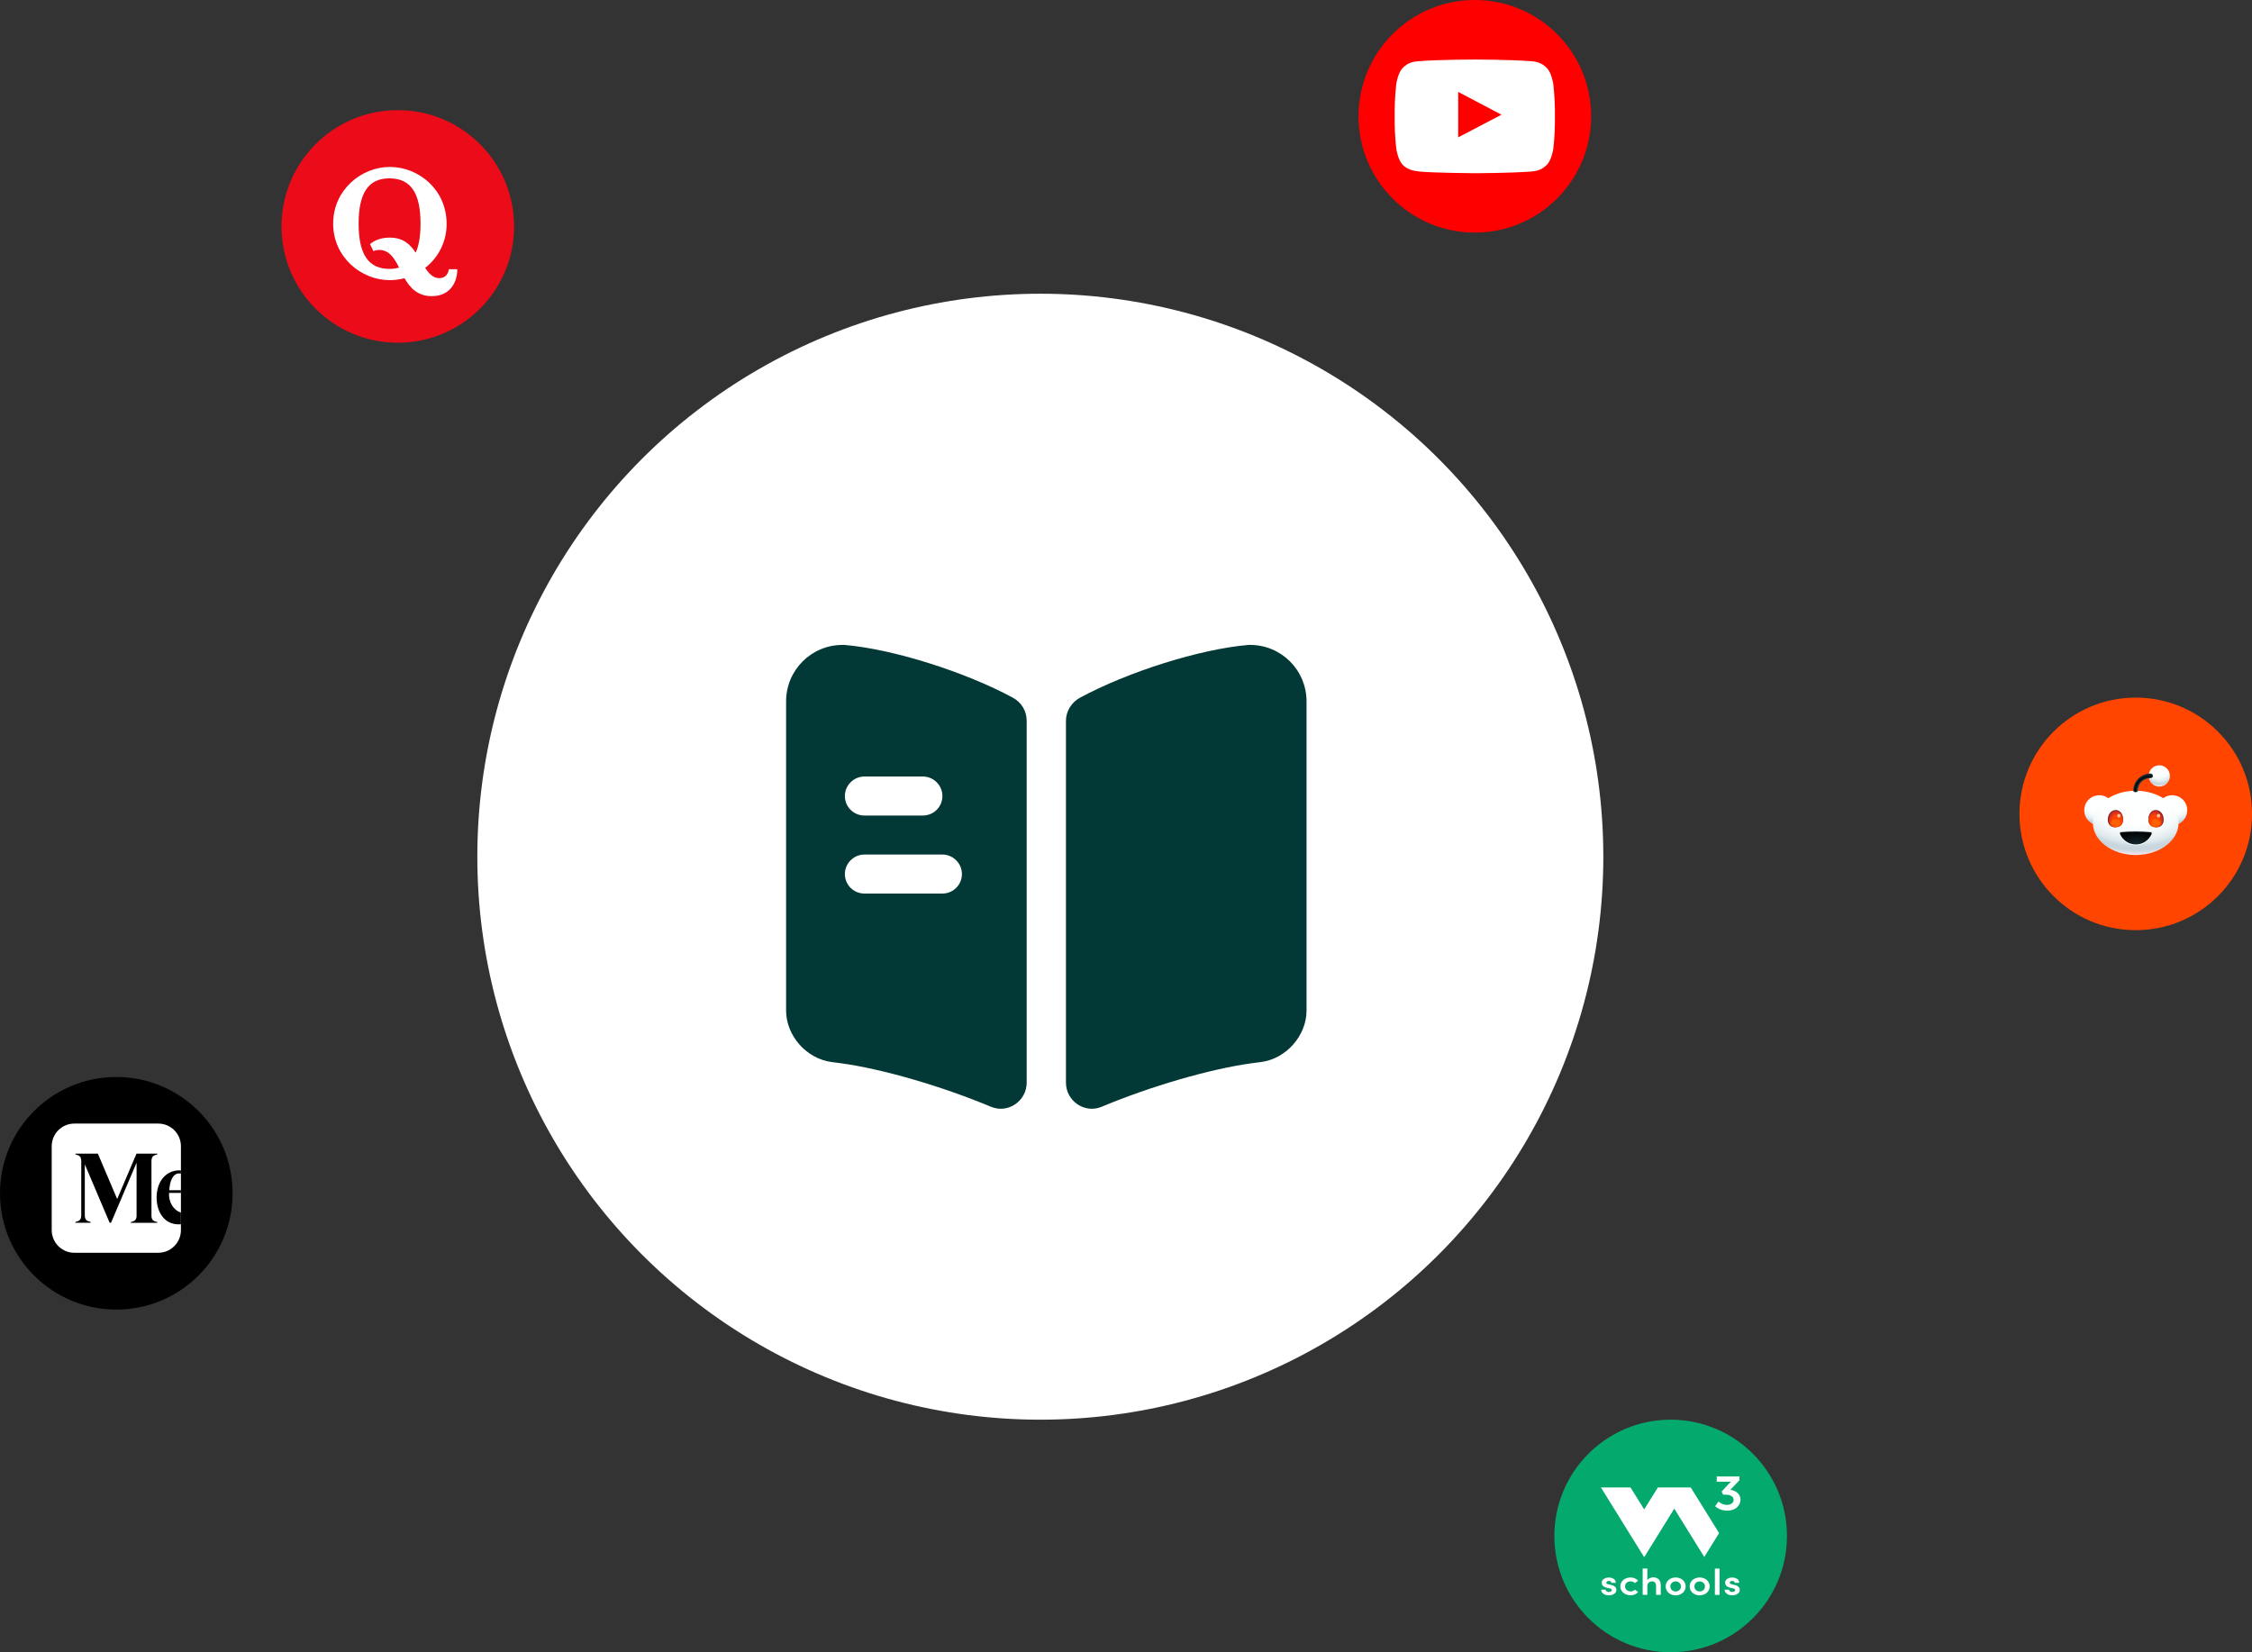
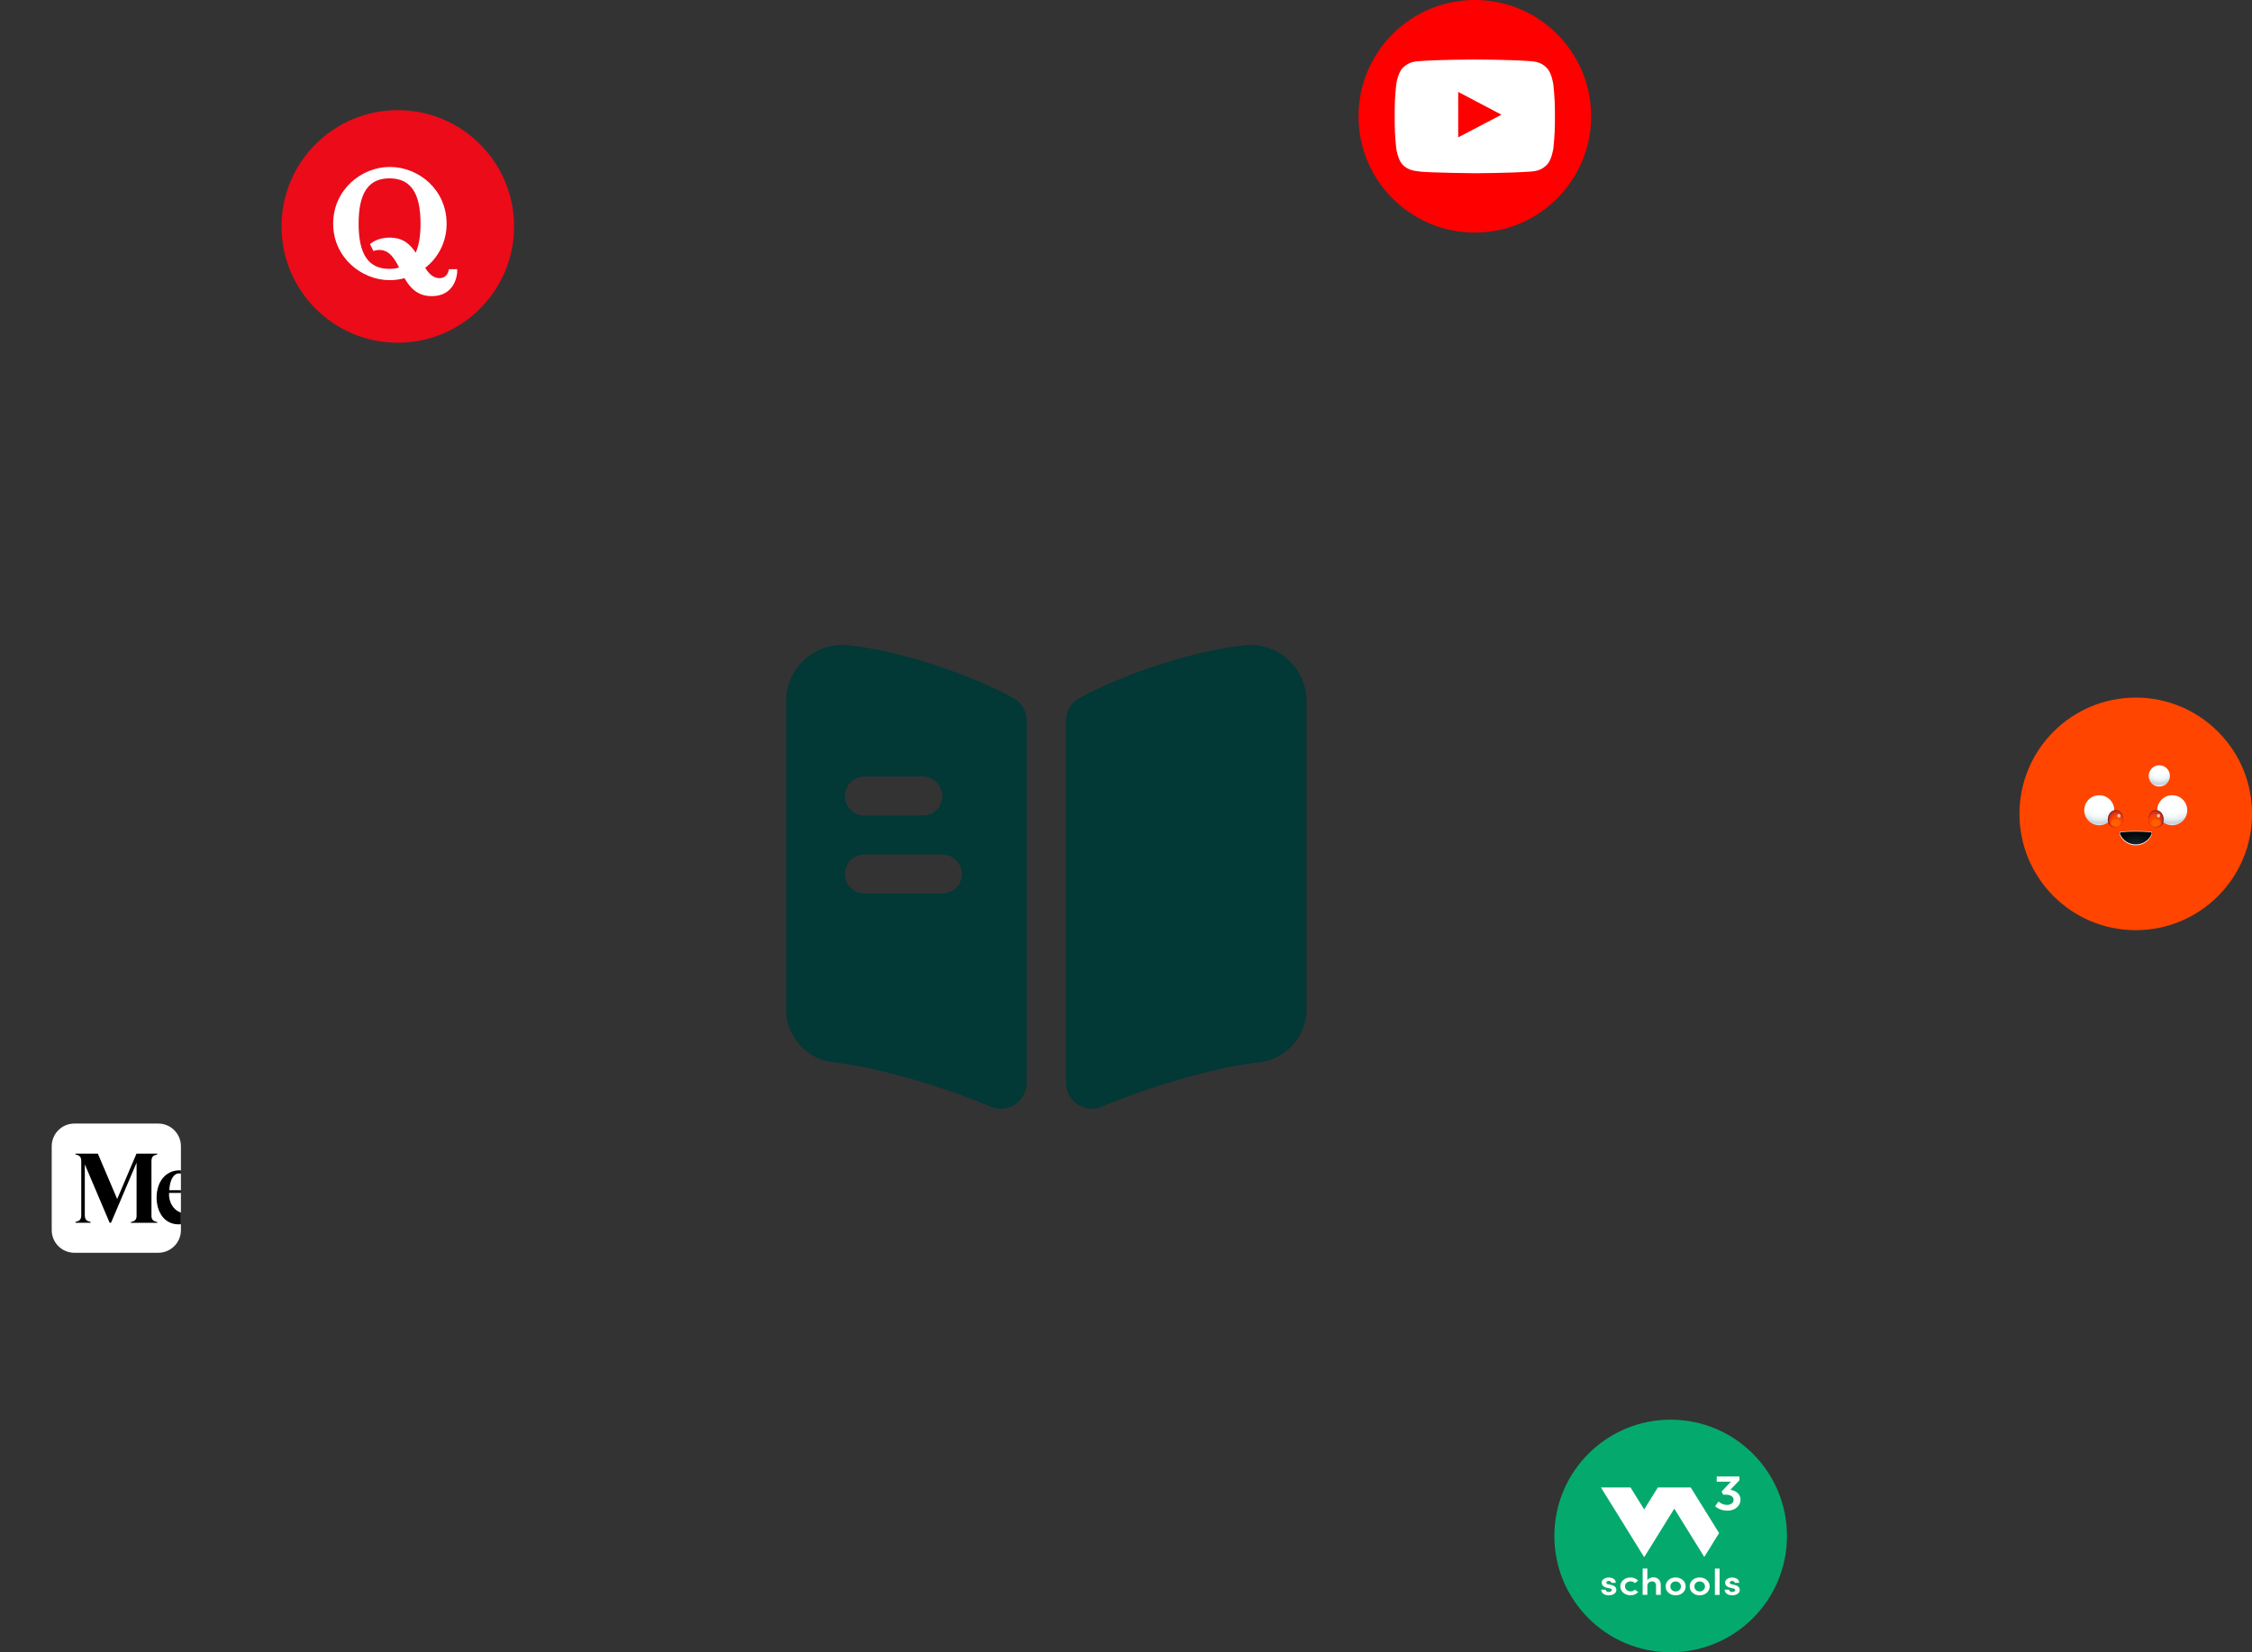
<svg xmlns="http://www.w3.org/2000/svg" width="184" height="135" viewBox="0 0 184 135" fill="none">
  <rect x="0" y="0" width="184" height="135" fill="#333333" stroke="none" />
-   <circle cx="85" cy="70" r="46" fill="white" />
  <path d="M106.75 57.307V82.573C106.75 84.634 105.071 86.525 103.01 86.78L102.351 86.865C98.866 87.333 93.957 88.778 90.005 90.435C88.624 91.009 87.094 89.968 87.094 88.459V58.9C87.094 58.114 87.54 57.392 88.241 57.009C92.13 54.905 98.016 53.035 102.011 52.695H102.139C104.689 52.695 106.75 54.757 106.75 57.307Z" fill="#023835" />
  <path d="M82.758 57.009C78.87 54.905 72.984 53.035 68.989 52.695H68.84C66.29 52.695 64.228 54.757 64.228 57.307V82.573C64.228 84.634 65.907 86.525 67.969 86.78L68.627 86.865C72.112 87.333 77.021 88.778 80.974 90.435C82.355 91.009 83.885 89.968 83.885 88.459V58.9C83.885 58.093 83.46 57.392 82.758 57.009ZM70.625 63.448H75.406C76.277 63.448 77 64.17 77 65.042C77 65.934 76.277 66.635 75.406 66.635H70.625C69.754 66.635 69.031 65.934 69.031 65.042C69.031 64.17 69.754 63.448 70.625 63.448ZM77 73.01H70.625C69.754 73.01 69.031 72.309 69.031 71.417C69.031 70.545 69.754 69.823 70.625 69.823H77C77.871 69.823 78.594 70.545 78.594 71.417C78.594 72.309 77.871 73.01 77 73.01Z" fill="#023835" />
  <circle cx="120.502" cy="9.502" r="9.502" fill="#FF0000" />
  <path fill-rule="evenodd" clip-rule="evenodd" d="M126.91 6.868C126.91 6.868 126.783 5.957 126.389 5.558C125.891 5.032 125.333 5.028 125.078 4.998C123.247 4.863 120.498 4.863 120.498 4.863H120.493C120.493 4.863 117.745 4.863 115.914 4.998C115.658 5.029 115.1 5.031 114.602 5.558C114.208 5.957 114.083 6.868 114.083 6.868C114.083 6.868 113.953 7.936 113.953 9.007V10.008C113.953 11.076 114.083 12.147 114.083 12.147C114.083 12.147 114.211 13.057 114.602 13.457C115.1 13.983 115.755 13.966 116.047 14.022C117.095 14.123 120.499 14.154 120.499 14.154C120.499 14.154 123.251 14.149 125.081 14.017C125.337 13.986 125.894 13.983 126.393 13.457C126.786 13.057 126.914 12.146 126.914 12.146C126.914 12.146 127.044 11.078 127.044 10.007V9.006C127.041 7.938 126.911 6.867 126.911 6.867L126.91 6.868ZM119.142 11.222V7.51L122.678 9.372L119.142 11.222Z" fill="white" />
-   <circle cx="9.502" cy="97.501" r="9.502" fill="black" />
  <path d="M6.077 91.805H12.93C13.953 91.805 14.782 92.634 14.782 93.657V100.51C14.782 101.533 13.953 102.362 12.93 102.362H6.077C5.054 102.362 4.225 101.533 4.225 100.51V93.657C4.225 92.634 5.054 91.805 6.077 91.805Z" fill="white" />
  <path d="M14.781 99.072V100.03C14.721 100.036 14.659 100.039 14.595 100.039C13.462 100.039 12.824 99.095 12.796 97.914C12.796 97.868 12.796 97.823 12.797 97.778C12.798 97.75 12.799 97.722 12.8 97.694C12.801 97.679 12.802 97.665 12.803 97.649C12.804 97.633 12.805 97.618 12.806 97.602C12.847 97.081 13.015 96.617 13.292 96.273C13.464 96.06 13.671 95.897 13.906 95.789C14.112 95.685 14.401 95.628 14.637 95.628H14.648C14.692 95.628 14.737 95.629 14.781 95.632V95.896C14.734 95.883 14.684 95.876 14.631 95.875C14.153 95.885 13.869 96.457 13.833 97.25H14.781V97.473H13.812L13.811 97.473C13.768 98.245 14.19 98.898 14.781 99.072ZM12.844 94.328L12.852 94.326V94.262H11.152L9.574 97.972L7.995 94.262H6.163V94.326L6.171 94.328C6.481 94.398 6.639 94.502 6.639 94.879V99.29C6.639 99.666 6.481 99.771 6.17 99.841L6.162 99.843V99.907H7.405V99.843L7.397 99.841C7.087 99.771 6.929 99.666 6.929 99.29V95.135L8.957 99.907H9.072L11.159 95.002V99.399C11.133 99.696 10.976 99.788 10.695 99.852L10.687 99.853V99.917H12.852V99.853L12.844 99.852C12.563 99.788 12.403 99.696 12.376 99.399L12.375 94.879H12.376C12.376 94.502 12.534 94.398 12.844 94.328Z" fill="black" />
  <circle cx="174.502" cy="66.501" r="9.502" fill="#FF4500" />
-   <path d="M174.499 71.776C177.415 71.776 179.778 69.413 179.778 66.497C179.778 63.582 177.415 61.219 174.499 61.219C171.584 61.219 169.221 63.582 169.221 66.497C169.221 69.413 171.584 71.776 174.499 71.776Z" fill="#FF4500" />
  <path d="M177.483 67.431C178.161 67.431 178.71 66.881 178.71 66.204C178.71 65.526 178.161 64.977 177.483 64.977C176.805 64.977 176.256 65.526 176.256 66.204C176.256 66.881 176.805 67.431 177.483 67.431Z" fill="url(#paint0_radial_9668_20872)" />
  <path d="M171.52 67.431C172.198 67.431 172.747 66.881 172.747 66.204C172.747 65.526 172.198 64.977 171.52 64.977C170.842 64.977 170.293 65.526 170.293 66.204C170.293 66.881 170.842 67.431 171.52 67.431Z" fill="url(#paint1_radial_9668_20872)" />
-   <path d="M174.501 69.862C176.434 69.862 178.001 68.686 178.001 67.236C178.001 65.785 176.434 64.609 174.501 64.609C172.567 64.609 171 65.785 171 67.236C171 68.686 172.567 69.862 174.501 69.862Z" fill="url(#paint2_radial_9668_20872)" />
  <path d="M173.467 66.988C173.447 67.431 173.151 67.595 172.807 67.595C172.462 67.595 172.199 67.365 172.22 66.922C172.24 66.479 172.536 66.184 172.881 66.184C173.225 66.184 173.488 66.545 173.467 66.988ZM176.783 66.922C176.804 67.365 176.541 67.595 176.196 67.595C175.852 67.595 175.556 67.435 175.536 66.988C175.515 66.545 175.778 66.184 176.123 66.184C176.467 66.184 176.763 66.475 176.783 66.922Z" fill="#842123" />
  <path d="M175.538 67.029C175.559 67.444 175.834 67.596 176.154 67.596C176.474 67.596 176.72 67.37 176.704 66.951C176.683 66.537 176.408 66.262 176.088 66.262C175.768 66.262 175.518 66.611 175.538 67.029Z" fill="url(#paint3_radial_9668_20872)" />
  <path d="M173.463 67.029C173.443 67.444 173.168 67.596 172.848 67.596C172.528 67.596 172.281 67.37 172.302 66.951C172.322 66.537 172.597 66.262 172.918 66.262C173.238 66.262 173.484 66.611 173.463 67.029Z" fill="url(#paint4_radial_9668_20872)" />
  <path d="M174.508 67.894C174.073 67.894 173.659 67.915 173.273 67.952C173.207 67.96 173.166 68.026 173.191 68.083C173.404 68.588 173.913 68.945 174.508 68.945C175.103 68.945 175.608 68.592 175.825 68.083C175.85 68.022 175.809 67.956 175.743 67.952C175.358 67.915 174.943 67.894 174.508 67.894Z" fill="#BBCFDA" />
  <path d="M174.504 67.996C174.069 67.996 173.655 68.017 173.273 68.058C173.207 68.066 173.166 68.132 173.191 68.193C173.404 68.706 173.913 69.067 174.504 69.067C175.095 69.067 175.604 68.706 175.817 68.193C175.842 68.132 175.801 68.066 175.735 68.058C175.349 68.017 174.935 67.996 174.504 67.996Z" fill="white" />
  <path d="M174.507 67.949C174.08 67.949 173.674 67.97 173.296 68.007C173.231 68.015 173.19 68.081 173.214 68.138C173.428 68.643 173.924 69 174.507 69C175.09 69 175.586 68.647 175.8 68.138C175.824 68.076 175.783 68.011 175.718 68.007C175.34 67.974 174.934 67.949 174.507 67.949Z" fill="url(#paint5_radial_9668_20872)" />
  <path d="M176.425 64.271C176.905 64.271 177.295 63.882 177.295 63.401C177.295 62.921 176.905 62.531 176.425 62.531C175.944 62.531 175.555 62.921 175.555 63.401C175.555 63.882 175.944 64.271 176.425 64.271Z" fill="url(#paint6_radial_9668_20872)" />
-   <path d="M174.49 64.726C174.387 64.726 174.301 64.68 174.301 64.615C174.301 63.835 174.933 63.203 175.712 63.203C175.815 63.203 175.901 63.289 175.901 63.392C175.901 63.495 175.815 63.581 175.712 63.581C175.142 63.581 174.678 64.044 174.678 64.615C174.678 64.685 174.592 64.726 174.49 64.726Z" fill="url(#paint7_radial_9668_20872)" />
  <path d="M173.242 67.241C173.242 67.401 173.069 67.475 172.86 67.475C172.651 67.475 172.479 67.401 172.479 67.241C172.479 67.081 172.651 66.949 172.86 66.949C173.069 66.949 173.242 67.076 173.242 67.241ZM176.533 67.241C176.533 67.401 176.361 67.475 176.151 67.475C175.942 67.475 175.77 67.401 175.77 67.241C175.77 67.081 175.942 66.949 176.151 66.949C176.361 66.949 176.533 67.076 176.533 67.241Z" fill="#FF6101" />
  <path d="M173.126 66.803C173.2 66.803 173.261 66.737 173.261 66.656C173.261 66.574 173.2 66.508 173.126 66.508C173.051 66.508 172.99 66.574 172.99 66.656C172.99 66.737 173.051 66.803 173.126 66.803Z" fill="#FFC49C" />
  <path d="M176.362 66.803C176.437 66.803 176.497 66.737 176.497 66.656C176.497 66.574 176.437 66.508 176.362 66.508C176.287 66.508 176.227 66.574 176.227 66.656C176.227 66.737 176.287 66.803 176.362 66.803Z" fill="#FFC49C" />
  <circle cx="32.502" cy="18.502" r="9.502" fill="#EB0B19" />
  <path d="M33.048 22.731C32.657 22.837 32.254 22.891 31.849 22.892C29.511 22.893 27.221 21.013 27.221 18.278C27.221 15.52 29.511 13.641 31.849 13.641C34.225 13.641 36.49 15.508 36.49 18.278C36.502 19.691 35.853 21.027 34.74 21.885C35.059 22.391 35.421 22.728 35.902 22.728C36.426 22.728 36.637 22.319 36.674 21.998H37.356V22.246C37.306 22.884 36.919 24.198 35.275 24.198C34.118 24.198 33.506 23.521 33.048 22.729V22.731ZM32.613 21.873C32.25 21.153 31.823 20.423 30.992 20.423C30.828 20.421 30.665 20.453 30.513 20.517L30.23 19.947C30.574 19.649 31.13 19.415 31.828 19.415C32.939 19.415 33.509 19.955 33.963 20.644C34.232 20.056 34.359 19.262 34.359 18.277C34.359 15.819 33.597 14.573 31.815 14.573C30.058 14.573 29.301 15.835 29.301 18.277C29.301 20.718 30.061 21.969 31.815 21.969C32.073 21.973 32.331 21.939 32.579 21.869L32.613 21.873Z" fill="white" />
  <circle cx="136.502" cy="125.502" r="9.502" fill="#04AA6D" />
  <path d="M140.411 122.686C140.411 122.686 140.696 122.963 141.101 122.963C141.418 122.963 141.646 122.791 141.646 122.551C141.646 122.259 141.35 122.128 140.997 122.128H140.79L140.665 121.872L141.22 121.277C141.34 121.147 141.438 121.069 141.438 121.069C141.438 121.069 141.35 121.069 141.169 121.069H140.266V120.641H142.118V120.954L141.376 121.731C141.797 121.784 142.207 122.055 142.207 122.53C142.207 123.005 141.812 123.433 141.137 123.433C140.463 123.433 140.136 123.067 140.136 123.067L140.416 122.681L140.411 122.686ZM130.831 129.889H131.189C131.189 129.983 131.282 130.077 131.443 130.077C131.594 130.077 131.692 130.009 131.692 129.92C131.692 129.842 131.625 129.805 131.51 129.784L131.303 129.737C130.955 129.654 130.867 129.487 130.867 129.309C130.867 129.09 131.106 128.897 131.438 128.897C131.713 128.897 132.019 129.022 132.019 129.33H131.656C131.656 129.236 131.562 129.174 131.448 129.174C131.329 129.174 131.246 129.236 131.246 129.32C131.246 129.393 131.318 129.435 131.412 129.45L131.656 129.508C132.004 129.586 132.066 129.784 132.066 129.915C132.066 130.197 131.754 130.353 131.443 130.353C131.132 130.353 130.831 130.186 130.825 129.889H130.831ZM140.914 129.889H141.272C141.272 129.983 141.366 130.077 141.527 130.077C141.677 130.077 141.776 130.009 141.776 129.92C141.776 129.842 141.708 129.805 141.594 129.784L141.387 129.737C141.039 129.654 140.951 129.487 140.951 129.309C140.951 129.09 141.189 128.897 141.521 128.897C141.797 128.897 142.103 129.022 142.103 129.33H141.739C141.739 129.236 141.646 129.174 141.532 129.174C141.412 129.174 141.329 129.236 141.329 129.32C141.329 129.393 141.402 129.435 141.496 129.45L141.739 129.508C142.087 129.586 142.149 129.784 142.149 129.915C142.149 130.197 141.838 130.353 141.527 130.353C141.215 130.353 140.919 130.186 140.909 129.889H140.914ZM140.115 130.317V128.167H140.499V130.317H140.115ZM138.055 129.623C138.055 129.179 138.434 128.892 138.87 128.892C139.305 128.892 139.69 129.179 139.69 129.623C139.69 130.066 139.305 130.353 138.87 130.353C138.434 130.353 138.055 130.061 138.055 129.623ZM139.305 129.623C139.305 129.383 139.108 129.216 138.87 129.216C138.631 129.216 138.439 129.383 138.439 129.623C138.439 129.863 138.631 130.035 138.87 130.035C139.108 130.035 139.305 129.868 139.305 129.623ZM136.093 129.623C136.093 129.179 136.472 128.892 136.908 128.892C137.344 128.892 137.728 129.179 137.728 129.623C137.728 130.066 137.344 130.353 136.908 130.353C136.472 130.353 136.093 130.061 136.093 129.623ZM137.344 129.623C137.344 129.383 137.147 129.216 136.908 129.216C136.669 129.216 136.477 129.383 136.477 129.623C136.477 129.863 136.669 130.035 136.908 130.035C137.147 130.035 137.344 129.868 137.344 129.623ZM135.693 129.534V130.312H135.309V129.555C135.309 129.33 135.159 129.21 134.993 129.21C134.827 129.21 134.598 129.304 134.598 129.576V130.312H134.214V128.161H134.598V129.127C134.671 128.96 134.92 128.882 135.076 128.882C135.47 128.882 135.693 129.127 135.693 129.529V129.534ZM132.388 129.623C132.388 129.179 132.782 128.892 133.223 128.892C133.488 128.892 133.706 129.002 133.846 129.158L133.576 129.351C133.498 129.263 133.368 129.21 133.228 129.21C132.964 129.21 132.772 129.383 132.772 129.617C132.772 129.852 132.964 130.03 133.228 130.03C133.368 130.03 133.498 129.978 133.576 129.889L133.846 130.082C133.706 130.244 133.488 130.348 133.223 130.348C132.777 130.348 132.388 130.056 132.388 129.617V129.623ZM136.799 123.271L139.248 127.217L140.458 125.265L138.143 121.538H135.455L134.339 123.334L133.223 121.538H130.805L134.323 127.211L134.339 127.191L134.354 127.211L136.799 123.266V123.271Z" fill="white" />
  <defs>
    <radialGradient id="paint0_radial_9668_20872" cx="0" cy="0" r="1" gradientUnits="userSpaceOnUse" gradientTransform="translate(177.5 65.541) scale(2.458 2.144)">
      <stop stop-color="#FEFFFF" />
      <stop offset="0.4" stop-color="#FEFFFF" />
      <stop offset="0.51" stop-color="#F9FCFC" />
      <stop offset="0.62" stop-color="#EDF3F5" />
      <stop offset="0.7" stop-color="#DEE9EC" />
      <stop offset="0.72" stop-color="#D8E4E8" />
      <stop offset="0.76" stop-color="#CCD8DF" />
      <stop offset="0.8" stop-color="#C8D5DD" />
      <stop offset="0.83" stop-color="#CCD6DE" />
      <stop offset="0.85" stop-color="#D8DBE2" />
      <stop offset="0.88" stop-color="#EDE3E9" />
      <stop offset="0.9" stop-color="#FFEBEF" />
      <stop offset="1" stop-color="#FFEBEF" />
    </radialGradient>
    <radialGradient id="paint1_radial_9668_20872" cx="0" cy="0" r="1" gradientUnits="userSpaceOnUse" gradientTransform="translate(171.54 65.541) scale(2.458 2.144)">
      <stop stop-color="#FEFFFF" />
      <stop offset="0.4" stop-color="#FEFFFF" />
      <stop offset="0.51" stop-color="#F9FCFC" />
      <stop offset="0.62" stop-color="#EDF3F5" />
      <stop offset="0.7" stop-color="#DEE9EC" />
      <stop offset="0.72" stop-color="#D8E4E8" />
      <stop offset="0.76" stop-color="#CCD8DF" />
      <stop offset="0.8" stop-color="#C8D5DD" />
      <stop offset="0.83" stop-color="#CCD6DE" />
      <stop offset="0.85" stop-color="#D8DBE2" />
      <stop offset="0.88" stop-color="#EDE3E9" />
      <stop offset="0.9" stop-color="#FFEBEF" />
      <stop offset="1" stop-color="#FFEBEF" />
    </radialGradient>
    <radialGradient id="paint2_radial_9668_20872" cx="0" cy="0" r="1" gradientUnits="userSpaceOnUse" gradientTransform="translate(174.593 65.179) scale(7.415 5.206)">
      <stop stop-color="#FEFFFF" />
      <stop offset="0.4" stop-color="#FEFFFF" />
      <stop offset="0.51" stop-color="#F9FCFC" />
      <stop offset="0.62" stop-color="#EDF3F5" />
      <stop offset="0.7" stop-color="#DEE9EC" />
      <stop offset="0.72" stop-color="#D8E4E8" />
      <stop offset="0.76" stop-color="#CCD8DF" />
      <stop offset="0.8" stop-color="#C8D5DD" />
      <stop offset="0.83" stop-color="#CCD6DE" />
      <stop offset="0.85" stop-color="#D8DBE2" />
      <stop offset="0.88" stop-color="#EDE3E9" />
      <stop offset="0.9" stop-color="#FFEBEF" />
      <stop offset="1" stop-color="#FFEBEF" />
    </radialGradient>
    <radialGradient id="paint3_radial_9668_20872" cx="0" cy="0" r="1" gradientUnits="userSpaceOnUse" gradientTransform="translate(176.03 67.311) rotate(180) scale(0.62 0.91)">
      <stop stop-color="#FF6600" />
      <stop offset="0.5" stop-color="#FF4500" />
      <stop offset="0.7" stop-color="#FC4301" />
      <stop offset="0.82" stop-color="#F43F07" />
      <stop offset="0.92" stop-color="#E53812" />
      <stop offset="1" stop-color="#D4301F" />
    </radialGradient>
    <radialGradient id="paint4_radial_9668_20872" cx="0" cy="0" r="1" gradientUnits="userSpaceOnUse" gradientTransform="translate(172.946 67.311) scale(0.62 0.91)">
      <stop stop-color="#FF6600" />
      <stop offset="0.5" stop-color="#FF4500" />
      <stop offset="0.7" stop-color="#FC4301" />
      <stop offset="0.82" stop-color="#F43F07" />
      <stop offset="0.92" stop-color="#E53812" />
      <stop offset="1" stop-color="#D4301F" />
    </radialGradient>
    <radialGradient id="paint5_radial_9668_20872" cx="0" cy="0" r="1" gradientUnits="userSpaceOnUse" gradientTransform="translate(174.518 69.127) scale(2.185 1.441)">
      <stop stop-color="#172E35" />
      <stop offset="0.29" stop-color="#0E1C21" />
      <stop offset="0.73" stop-color="#030708" />
      <stop offset="1" />
    </radialGradient>
    <radialGradient id="paint6_radial_9668_20872" cx="0" cy="0" r="1" gradientUnits="userSpaceOnUse" gradientTransform="translate(176.446 62.523) scale(1.918)">
      <stop stop-color="#FEFFFF" />
      <stop offset="0.4" stop-color="#FEFFFF" />
      <stop offset="0.51" stop-color="#F9FCFC" />
      <stop offset="0.62" stop-color="#EDF3F5" />
      <stop offset="0.7" stop-color="#DEE9EC" />
      <stop offset="0.72" stop-color="#D8E4E8" />
      <stop offset="0.76" stop-color="#CCD8DF" />
      <stop offset="0.8" stop-color="#C8D5DD" />
      <stop offset="0.83" stop-color="#CCD6DE" />
      <stop offset="0.85" stop-color="#D8DBE2" />
      <stop offset="0.88" stop-color="#EDE3E9" />
      <stop offset="0.9" stop-color="#FFEBEF" />
      <stop offset="1" stop-color="#FFEBEF" />
    </radialGradient>
    <radialGradient id="paint7_radial_9668_20872" cx="0" cy="0" r="1" gradientUnits="userSpaceOnUse" gradientTransform="translate(175.64 64.604) scale(1.572)">
      <stop stop-color="#7A9299" />
      <stop offset="0.48" stop-color="#7A9299" />
      <stop offset="0.67" stop-color="#172E35" />
      <stop offset="0.75" />
      <stop offset="0.82" stop-color="#172E35" />
      <stop offset="1" stop-color="#172E35" />
    </radialGradient>
  </defs>
</svg>